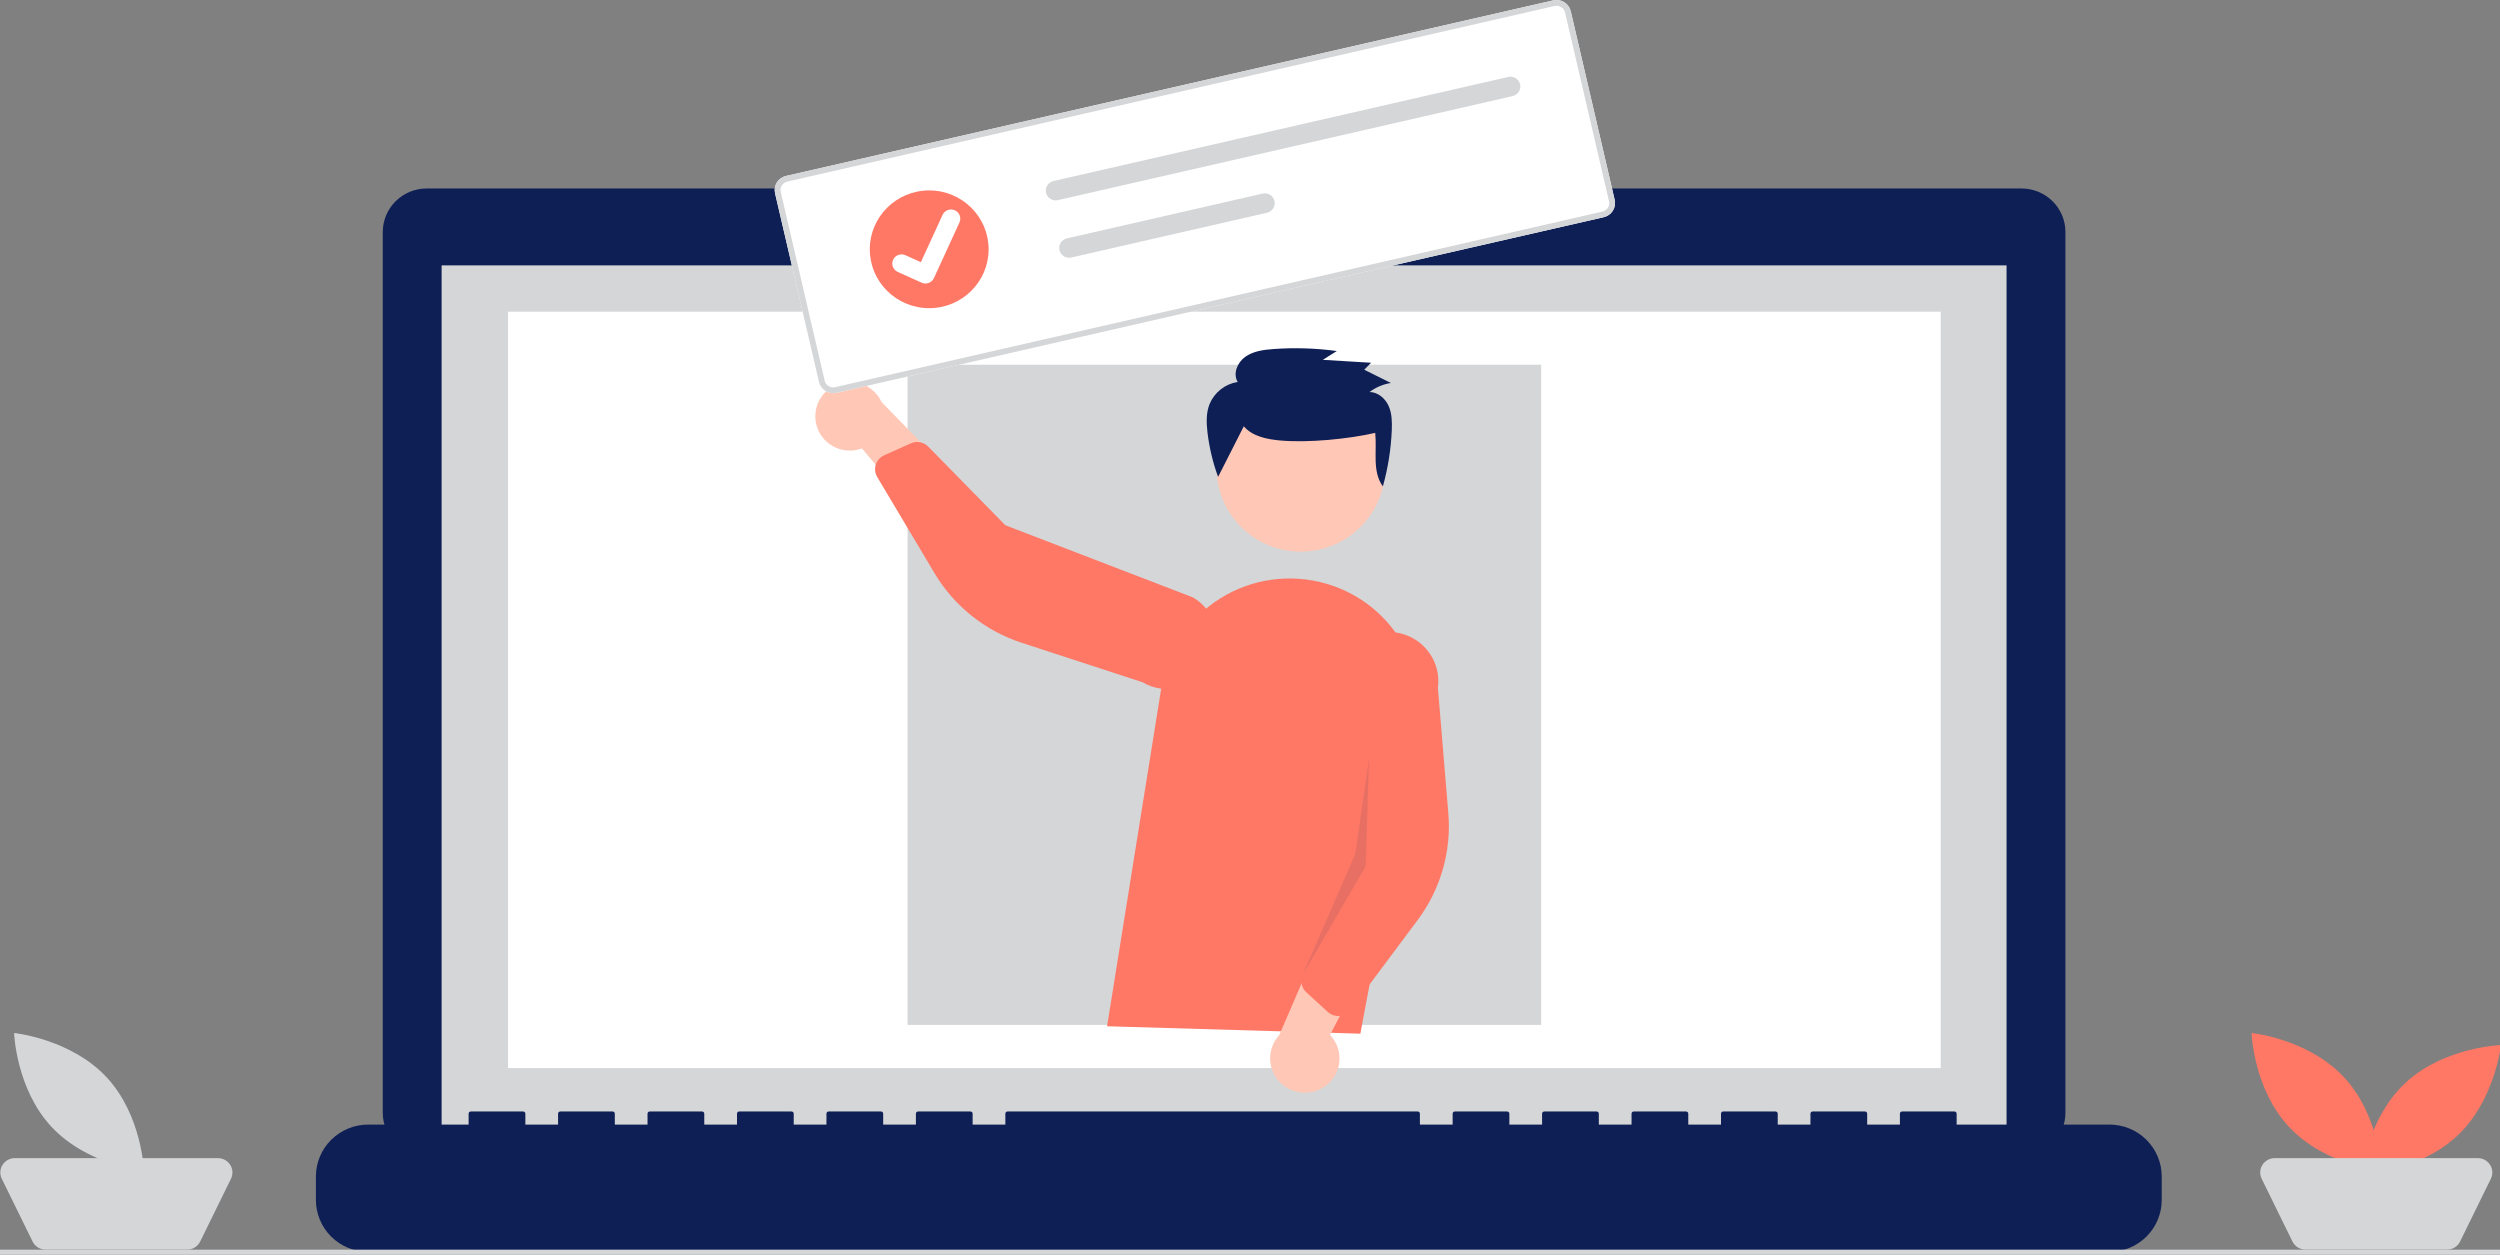
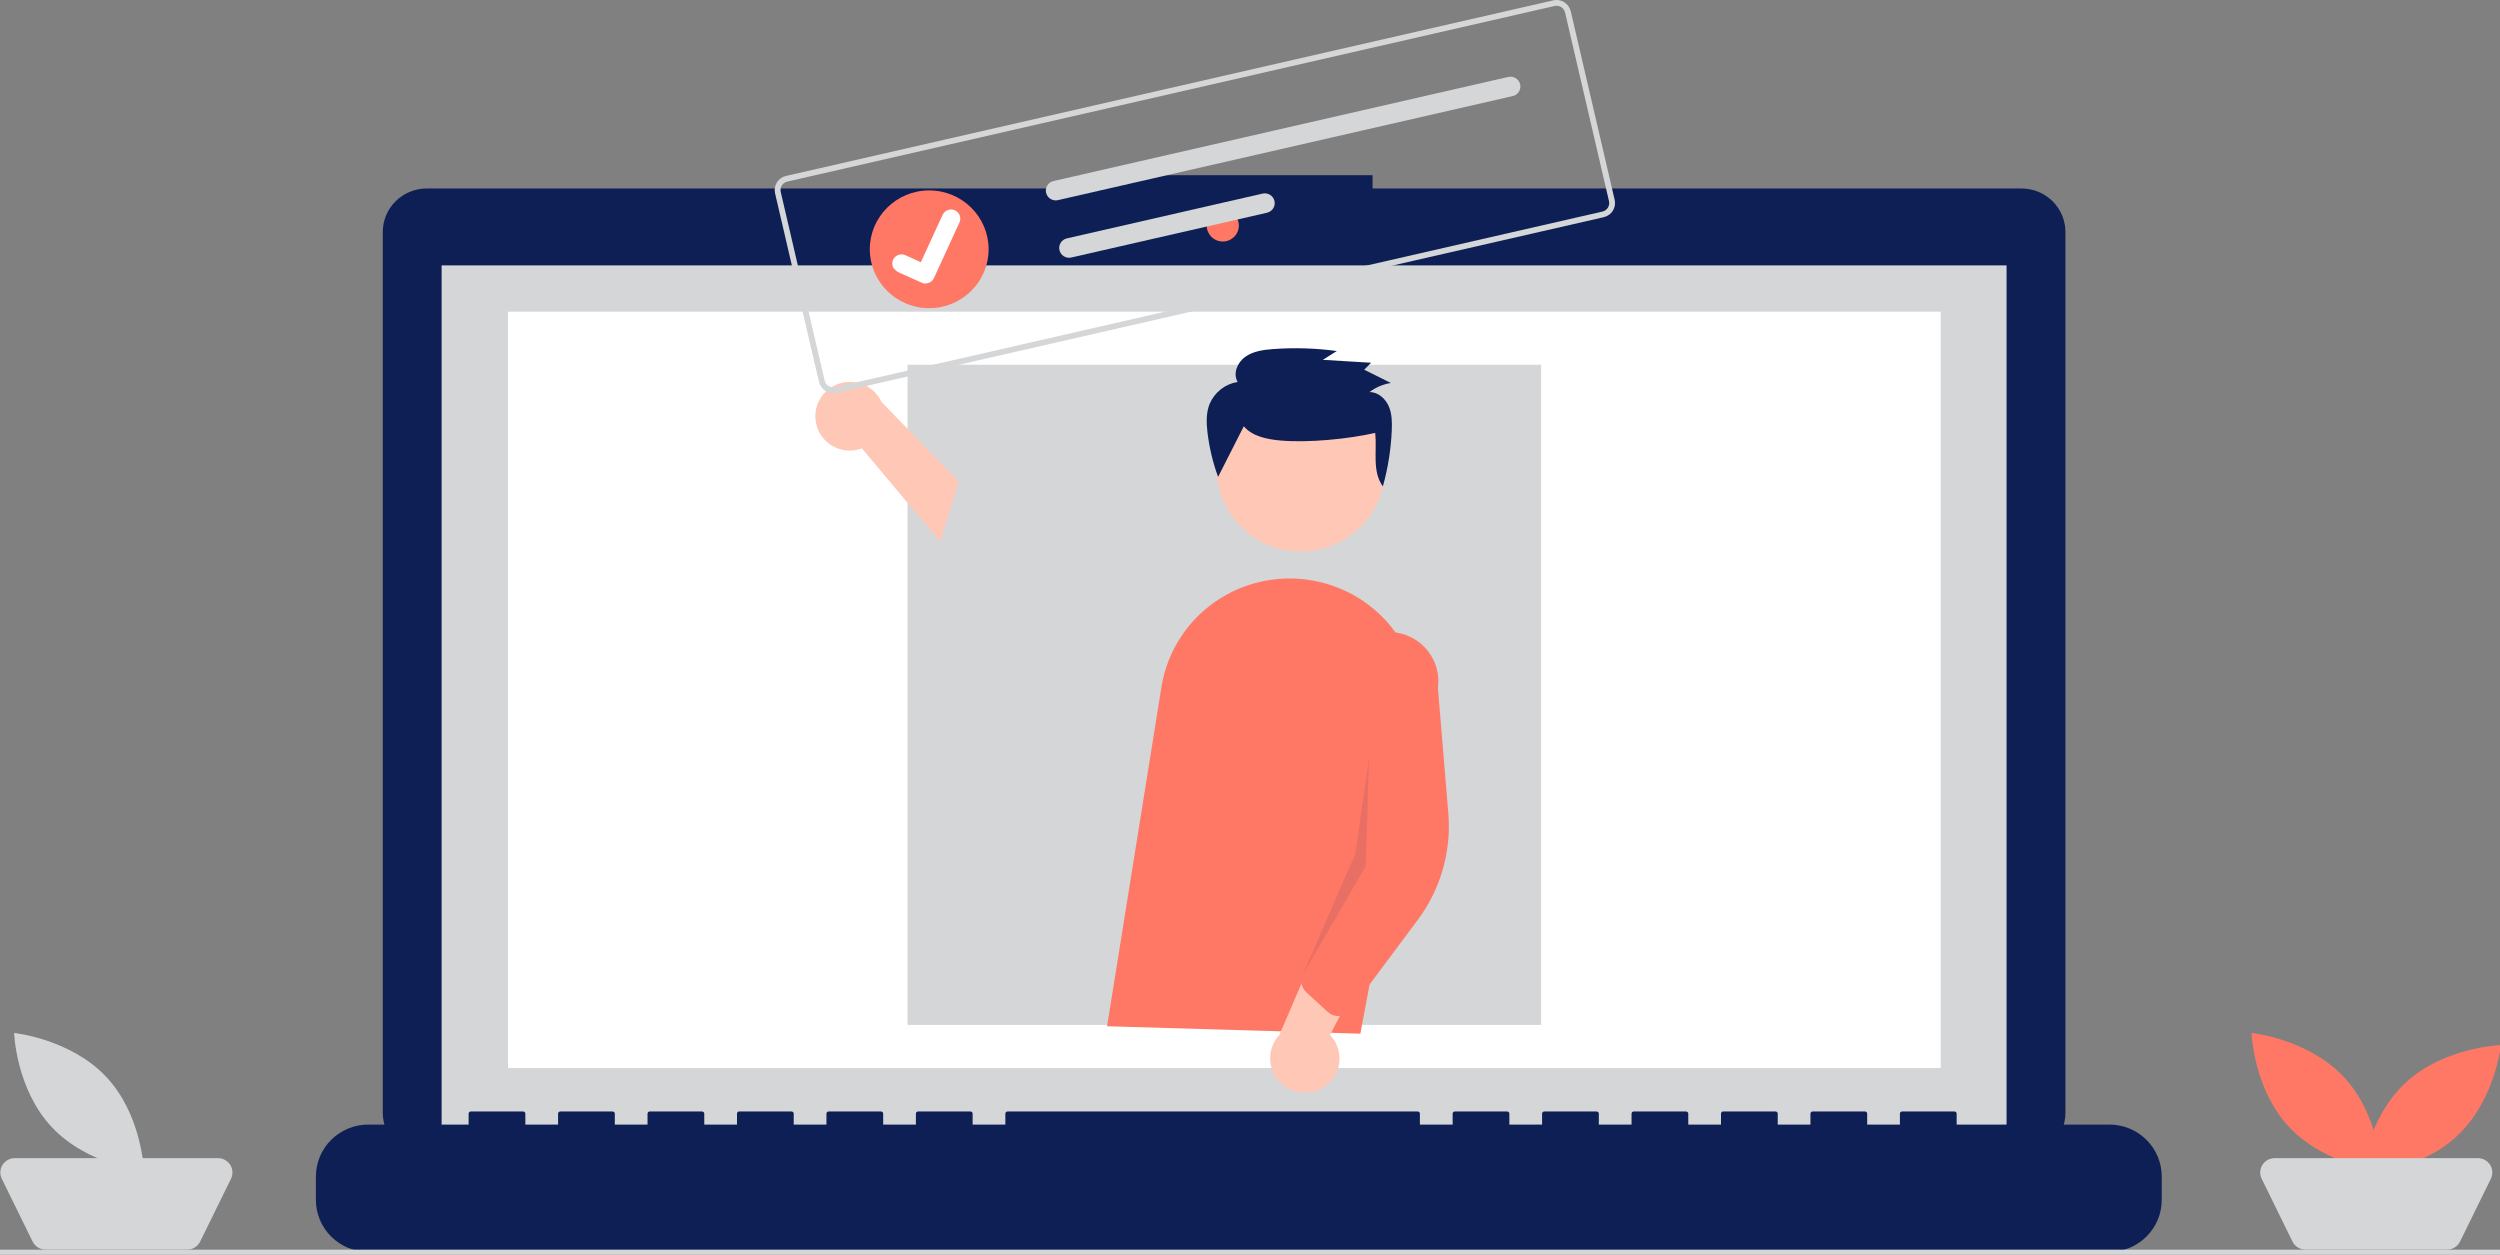
<svg xmlns="http://www.w3.org/2000/svg" width="273" height="137" viewBox="0 0 273 137" fill="none">
  <rect x="0" y="0" width="273" height="137" fill="#808080" stroke="none" />
  <g clip-path="url(#clip0_43_14387)">
    <path d="M220.751 20.582H149.885V19.135H117.751V20.582H46.593C45.321 20.582 44.102 21.083 43.203 21.974C42.304 22.866 41.799 24.074 41.799 25.335V25.335V121.524C41.799 122.784 42.304 123.993 43.203 124.884C44.102 125.776 45.321 126.276 46.593 126.276H220.751C222.022 126.276 223.242 125.776 224.141 124.884C225.04 123.993 225.545 122.784 225.545 121.524V25.334C225.545 24.074 225.04 22.865 224.141 21.974C223.241 21.083 222.022 20.582 220.751 20.582V20.582Z" fill="#0E1F55" />
    <path d="M219.116 28.98H48.225V124.539H219.116V28.98Z" fill="#D4D6D8" />
    <path d="M211.928 34.035H55.473V116.633H211.928V34.035Z" fill="white" />
    <path d="M133.526 26.373C134.494 26.373 135.279 25.596 135.279 24.636C135.279 23.676 134.494 22.898 133.526 22.898C132.558 22.898 131.773 23.676 131.773 24.636C131.773 25.596 132.558 26.373 133.526 26.373Z" fill="#FF7866" />
    <path d="M230.343 122.803H213.665V121.611C213.665 121.549 213.64 121.489 213.595 121.444C213.55 121.4 213.49 121.375 213.426 121.375H207.708C207.645 121.375 207.584 121.4 207.54 121.444C207.495 121.489 207.47 121.549 207.47 121.611V121.611V122.803H203.896V121.611C203.896 121.549 203.871 121.489 203.826 121.444C203.782 121.4 203.721 121.375 203.658 121.375H197.94C197.876 121.375 197.816 121.4 197.771 121.444C197.726 121.489 197.701 121.549 197.701 121.611V121.611V122.803H194.128V121.611C194.128 121.549 194.102 121.489 194.058 121.444C194.013 121.4 193.952 121.375 193.889 121.375H188.171C188.108 121.375 188.047 121.4 188.003 121.444C187.958 121.489 187.933 121.549 187.933 121.611V121.611V122.803H184.359V121.611C184.359 121.549 184.334 121.489 184.289 121.444C184.245 121.4 184.184 121.375 184.121 121.375H178.403C178.34 121.375 178.279 121.4 178.234 121.444C178.19 121.489 178.165 121.549 178.165 121.611V121.611V122.803H174.591V121.611C174.591 121.549 174.565 121.489 174.521 121.444C174.476 121.4 174.415 121.375 174.352 121.375H168.634C168.571 121.375 168.51 121.4 168.466 121.444C168.421 121.489 168.396 121.549 168.396 121.611V121.611V122.803H164.822V121.611C164.822 121.549 164.797 121.489 164.752 121.444C164.708 121.4 164.647 121.375 164.584 121.375H158.867C158.804 121.375 158.743 121.4 158.698 121.444C158.654 121.489 158.629 121.549 158.629 121.611V121.611V122.803H155.053V121.611C155.053 121.549 155.028 121.489 154.984 121.444C154.939 121.4 154.878 121.375 154.815 121.375H110.023C109.96 121.375 109.899 121.4 109.855 121.444C109.81 121.489 109.785 121.549 109.785 121.611V121.611V122.803H106.211V121.611C106.211 121.549 106.186 121.489 106.141 121.444C106.097 121.4 106.036 121.375 105.973 121.375H100.255C100.191 121.375 100.131 121.4 100.086 121.444C100.041 121.489 100.016 121.549 100.016 121.611V121.611V122.803H96.443V121.611C96.443 121.549 96.418 121.489 96.373 121.444C96.328 121.4 96.267 121.375 96.204 121.375H90.486C90.423 121.375 90.362 121.4 90.318 121.444C90.273 121.489 90.248 121.549 90.248 121.611V121.611V122.803H86.674V121.611C86.674 121.549 86.649 121.489 86.604 121.444C86.56 121.4 86.499 121.375 86.436 121.375H80.718C80.655 121.375 80.594 121.4 80.549 121.444C80.505 121.489 80.48 121.549 80.48 121.611V121.611V122.803H76.906V121.611C76.906 121.549 76.881 121.489 76.837 121.444C76.792 121.4 76.731 121.375 76.668 121.375H70.949C70.886 121.375 70.826 121.4 70.781 121.444C70.736 121.489 70.711 121.549 70.711 121.611V121.611V122.803H67.137V121.611C67.137 121.549 67.112 121.489 67.067 121.444C67.023 121.4 66.962 121.375 66.899 121.375H61.181C61.118 121.375 61.057 121.4 61.012 121.444C60.968 121.489 60.943 121.549 60.943 121.611V121.611V122.803H57.369V121.611C57.369 121.549 57.344 121.489 57.299 121.444C57.254 121.4 57.194 121.375 57.13 121.375H51.411C51.348 121.375 51.287 121.4 51.243 121.444C51.198 121.489 51.173 121.549 51.173 121.611V121.611V122.803H40.214C38.698 122.803 37.243 123.4 36.171 124.463C35.099 125.526 34.496 126.967 34.496 128.471V131.034C34.496 132.537 35.099 133.979 36.171 135.042C37.243 136.105 38.698 136.702 40.214 136.702H230.343C231.859 136.702 233.313 136.105 234.386 135.042C235.458 133.979 236.061 132.537 236.061 131.034V128.471C236.061 126.968 235.458 125.526 234.386 124.463C233.313 123.4 231.859 122.803 230.343 122.803V122.803Z" fill="#0E1F55" />
    <path d="M168.293 39.828H99.107V111.92H168.293V39.828Z" fill="#D4D6D8" />
    <path d="M284 136.461H-5V137.001H284V136.461Z" fill="#D4D6D8" />
    <path d="M255.933 117.597C259.849 121.762 260.051 127.884 260.051 127.884C260.051 127.884 253.905 127.253 249.989 123.088C246.073 118.923 245.871 112.801 245.871 112.801C245.871 112.801 252.017 113.432 255.933 117.597Z" fill="#FF7866" />
    <path d="M268.261 124.097C264.059 127.979 257.883 128.18 257.883 128.18C257.883 128.18 258.52 122.087 262.721 118.205C266.923 114.324 273.099 114.123 273.099 114.123C273.099 114.123 272.463 120.216 268.261 124.097Z" fill="#FF7866" />
    <path d="M267.216 136.459H251.761C251.464 136.459 251.174 136.376 250.922 136.221C250.671 136.065 250.469 135.842 250.339 135.577L246.975 128.721C246.857 128.482 246.803 128.218 246.817 127.952C246.831 127.687 246.913 127.429 247.055 127.204C247.197 126.979 247.395 126.793 247.63 126.665C247.864 126.536 248.128 126.468 248.396 126.469H270.581C270.849 126.468 271.113 126.536 271.347 126.665C271.582 126.793 271.779 126.979 271.922 127.204C272.064 127.429 272.146 127.687 272.16 127.952C272.174 128.218 272.12 128.482 272.002 128.721L268.638 135.578C268.508 135.842 268.306 136.065 268.054 136.221C267.803 136.377 267.512 136.459 267.216 136.459L267.216 136.459Z" fill="#D4D6D8" />
    <path d="M11.603 117.597C15.519 121.762 15.721 127.884 15.721 127.884C15.721 127.884 9.575 127.253 5.659 123.088C1.743 118.923 1.541 112.801 1.541 112.801C1.541 112.801 7.687 113.432 11.603 117.597Z" fill="#D4D6D8" />
    <path d="M20.436 136.459H4.981C4.685 136.459 4.394 136.376 4.143 136.221C3.891 136.065 3.689 135.842 3.56 135.577L0.195 128.721C0.077 128.482 0.023 128.218 0.037 127.952C0.051 127.687 0.133 127.429 0.276 127.204C0.418 126.979 0.616 126.793 0.85 126.665C1.085 126.536 1.348 126.468 1.617 126.469H23.801C24.069 126.468 24.333 126.536 24.568 126.665C24.802 126.793 25 126.979 25.142 127.204C25.284 127.429 25.366 127.687 25.38 127.952C25.395 128.218 25.34 128.482 25.223 128.721L21.858 135.578C21.728 135.842 21.526 136.065 21.275 136.221C21.023 136.377 20.733 136.459 20.436 136.459L20.436 136.459Z" fill="#D4D6D8" />
    <path d="M142.048 60.235C147.127 60.235 151.243 56.154 151.243 51.12C151.243 46.087 147.127 42.006 142.048 42.006C136.97 42.006 132.854 46.087 132.854 51.12C132.854 56.154 136.97 60.235 142.048 60.235Z" fill="#FFC7B6" />
    <path d="M120.893 112.068L126.831 75.013C127.146 73.043 127.882 71.162 128.988 69.495C130.094 67.829 131.545 66.415 133.245 65.348C134.946 64.28 136.856 63.584 138.848 63.306C140.841 63.027 142.871 63.172 144.802 63.732V63.732C148.18 64.7 151.071 66.882 152.913 69.85C154.754 72.819 155.413 76.362 154.761 79.786L148.551 112.878L120.893 112.068Z" fill="#FF7866" />
    <path d="M144.586 118.697C145.045 118.396 145.433 117.999 145.72 117.534C146.008 117.069 146.19 116.547 146.252 116.005C146.314 115.463 146.256 114.914 146.081 114.397C145.906 113.88 145.619 113.407 145.24 113.011L151.378 101.229L144.466 101.96L139.696 113.037C139.071 113.713 138.717 114.593 138.702 115.51C138.686 116.427 139.01 117.318 139.612 118.014C140.213 118.711 141.052 119.165 141.968 119.291C142.885 119.416 143.816 119.205 144.586 118.697L144.586 118.697Z" fill="#FFC7B6" />
    <path d="M145.902 110.933C145.563 110.886 145.246 110.737 144.994 110.506L142.645 108.355C142.392 108.122 142.217 107.816 142.144 107.481C142.07 107.146 142.103 106.796 142.237 106.48L146.931 95.451L146.265 73.66C146.459 72.247 147.212 70.968 148.358 70.104C149.504 69.241 150.949 68.864 152.375 69.057C153.802 69.25 155.092 69.997 155.963 71.133C156.834 72.269 157.214 73.701 157.019 75.115V75.115L158.158 88.813C158.504 92.97 157.315 97.111 154.812 100.464L147.492 110.273C147.351 110.462 147.172 110.619 146.966 110.734C146.76 110.849 146.532 110.92 146.296 110.942C146.165 110.955 146.033 110.952 145.902 110.933V110.933Z" fill="#FF7866" />
    <path d="M89.099 46.154C89.199 46.691 89.416 47.199 89.736 47.643C90.056 48.087 90.47 48.456 90.949 48.724C91.428 48.992 91.961 49.153 92.51 49.195C93.058 49.237 93.61 49.16 94.125 48.968L102.678 59.165L104.693 52.57L96.263 43.897C95.878 43.064 95.199 42.398 94.353 42.027C93.508 41.655 92.554 41.604 91.673 41.881C90.791 42.159 90.043 42.747 89.569 43.534C89.094 44.321 88.927 45.253 89.099 46.154H89.099Z" fill="#FFC7B6" />
-     <path d="M95.798 50.38C95.974 50.089 96.236 49.858 96.549 49.718L99.463 48.413C99.779 48.272 100.131 48.231 100.471 48.295C100.811 48.359 101.123 48.525 101.365 48.771L109.78 57.355L130.283 65.243C130.896 65.604 131.432 66.081 131.859 66.647C132.286 67.213 132.597 67.856 132.773 68.541C132.949 69.226 132.987 69.939 132.886 70.638C132.784 71.338 132.544 72.01 132.18 72.618C131.816 73.226 131.334 73.756 130.763 74.179C130.192 74.602 129.542 74.91 128.851 75.084C128.16 75.258 127.442 75.296 126.736 75.194C126.03 75.093 125.352 74.855 124.739 74.493V74.493L111.57 70.192C107.573 68.886 104.19 66.187 102.051 62.594L95.792 52.088C95.672 51.886 95.596 51.661 95.569 51.428C95.543 51.195 95.566 50.959 95.637 50.736C95.677 50.611 95.731 50.492 95.799 50.38L95.798 50.38Z" fill="#FF7866" />
    <path opacity="0.1" d="M149.507 82.727L149.133 94.602L142.236 106.482L147.995 93.243L149.507 82.727Z" fill="#0E1F55" />
    <path d="M135.822 46.551C136.771 47.664 138.375 47.977 139.856 48.106C142.863 48.368 147.235 47.944 150.174 47.271C150.384 49.286 149.812 51.459 151.009 53.116C151.57 51.109 151.897 49.045 151.982 46.965C152.018 46.074 152.004 45.149 151.638 44.33C151.272 43.511 150.474 42.816 149.555 42.808C150.238 42.295 151.038 41.956 151.884 41.822L148.974 40.373L149.722 39.612L144.455 39.293L145.98 38.332C143.684 38.02 141.362 37.947 139.05 38.116C137.977 38.194 136.855 38.344 135.986 38.961C135.116 39.577 134.614 40.802 135.153 41.707C134.478 41.817 133.841 42.096 133.305 42.518C132.768 42.94 132.349 43.491 132.087 44.118C131.7 45.093 131.735 46.175 131.855 47.213C132.053 48.873 132.443 50.506 133.015 52.078" fill="#0E1F55" />
-     <path d="M175.129 23.718L91.344 42.892C90.933 42.986 90.501 42.914 90.142 42.692C89.784 42.471 89.53 42.117 89.434 41.709L84.636 21.108C84.542 20.7 84.614 20.271 84.838 19.916C85.062 19.561 85.418 19.309 85.829 19.214L169.614 0.04C170.026 -0.054 170.458 0.018 170.816 0.24C171.174 0.462 171.429 0.815 171.524 1.223L176.322 21.825C176.417 22.233 176.344 22.661 176.121 23.016C175.897 23.371 175.54 23.623 175.129 23.718Z" fill="white" />
    <path d="M175.129 23.718L91.344 42.892C90.933 42.986 90.501 42.914 90.142 42.692C89.784 42.471 89.53 42.117 89.434 41.709L84.636 21.108C84.542 20.7 84.614 20.271 84.838 19.916C85.062 19.561 85.418 19.309 85.829 19.214L169.614 0.04C170.026 -0.054 170.458 0.018 170.816 0.24C171.174 0.462 171.429 0.815 171.524 1.223L176.322 21.825C176.417 22.233 176.344 22.661 176.121 23.016C175.897 23.371 175.54 23.623 175.129 23.718ZM85.973 19.83C85.726 19.887 85.512 20.038 85.378 20.251C85.244 20.464 85.2 20.721 85.257 20.966L90.055 41.568C90.112 41.812 90.265 42.025 90.48 42.158C90.695 42.291 90.954 42.334 91.201 42.278L174.986 23.103C175.233 23.047 175.447 22.895 175.581 22.682C175.715 22.469 175.759 22.212 175.702 21.967L170.904 1.365C170.846 1.12 170.694 0.908 170.479 0.775C170.264 0.642 170.005 0.599 169.758 0.655L85.973 19.83Z" fill="#D4D6D8" />
    <path d="M115.045 19.767C114.907 19.798 114.776 19.856 114.66 19.938C114.544 20.019 114.446 20.122 114.37 20.242C114.295 20.361 114.244 20.494 114.22 20.633C114.197 20.771 114.201 20.913 114.232 21.051C114.264 21.188 114.323 21.317 114.405 21.432C114.487 21.547 114.592 21.645 114.712 21.719C114.832 21.794 114.966 21.845 115.106 21.868C115.246 21.892 115.389 21.887 115.528 21.856L115.532 21.855L165.191 10.491C165.47 10.426 165.711 10.255 165.863 10.014C166.015 9.773 166.064 9.482 165.999 9.206C165.935 8.929 165.762 8.689 165.519 8.538C165.277 8.388 164.983 8.339 164.704 8.402L115.045 19.767Z" fill="#D4D6D8" />
    <path d="M116.504 26.031C116.366 26.063 116.235 26.121 116.119 26.202C116.003 26.284 115.905 26.387 115.829 26.506C115.754 26.626 115.703 26.758 115.679 26.897C115.656 27.036 115.66 27.178 115.691 27.315C115.723 27.452 115.782 27.582 115.864 27.697C115.946 27.812 116.051 27.909 116.171 27.984C116.291 28.059 116.425 28.109 116.565 28.133C116.705 28.156 116.848 28.152 116.987 28.12L116.991 28.12L138.359 23.23C138.638 23.166 138.881 22.995 139.033 22.754C139.185 22.514 139.235 22.223 139.171 21.946C139.107 21.669 138.935 21.428 138.692 21.277C138.449 21.126 138.156 21.077 137.876 21.14L137.873 21.141L116.504 26.031Z" fill="#D4D6D8" />
    <path d="M101.469 33.653C105.051 33.653 107.956 30.774 107.956 27.223C107.956 23.672 105.051 20.793 101.469 20.793C97.887 20.793 94.982 23.672 94.982 27.223C94.982 30.774 97.887 33.653 101.469 33.653Z" fill="#FF7866" />
-     <path d="M101.287 30.933C101.074 30.982 100.852 30.961 100.652 30.873L100.64 30.868L98.03 29.694C97.909 29.639 97.8 29.561 97.709 29.465C97.618 29.369 97.547 29.256 97.5 29.132C97.453 29.009 97.432 28.878 97.436 28.746C97.441 28.614 97.471 28.484 97.526 28.364C97.581 28.244 97.66 28.136 97.757 28.046C97.854 27.956 97.969 27.886 98.093 27.84C98.218 27.794 98.35 27.772 98.483 27.777C98.616 27.782 98.747 27.812 98.868 27.867L100.559 28.63L102.932 23.462C103.043 23.22 103.247 23.032 103.498 22.939C103.749 22.845 104.027 22.855 104.271 22.965V22.965L104.257 22.999L104.272 22.965C104.516 23.075 104.706 23.277 104.8 23.526C104.894 23.775 104.884 24.051 104.773 24.293L101.983 30.372C101.918 30.512 101.822 30.636 101.701 30.733C101.581 30.83 101.439 30.898 101.288 30.932L101.287 30.933Z" fill="white" />
+     <path d="M101.287 30.933C101.074 30.982 100.852 30.961 100.652 30.873L100.64 30.868L98.03 29.694C97.618 29.369 97.547 29.256 97.5 29.132C97.453 29.009 97.432 28.878 97.436 28.746C97.441 28.614 97.471 28.484 97.526 28.364C97.581 28.244 97.66 28.136 97.757 28.046C97.854 27.956 97.969 27.886 98.093 27.84C98.218 27.794 98.35 27.772 98.483 27.777C98.616 27.782 98.747 27.812 98.868 27.867L100.559 28.63L102.932 23.462C103.043 23.22 103.247 23.032 103.498 22.939C103.749 22.845 104.027 22.855 104.271 22.965V22.965L104.257 22.999L104.272 22.965C104.516 23.075 104.706 23.277 104.8 23.526C104.894 23.775 104.884 24.051 104.773 24.293L101.983 30.372C101.918 30.512 101.822 30.636 101.701 30.733C101.581 30.83 101.439 30.898 101.288 30.932L101.287 30.933Z" fill="white" />
  </g>
  <defs>
    <clipPath id="clip0_43_14387">
      <rect width="273" height="137" fill="white" />
    </clipPath>
  </defs>
</svg>